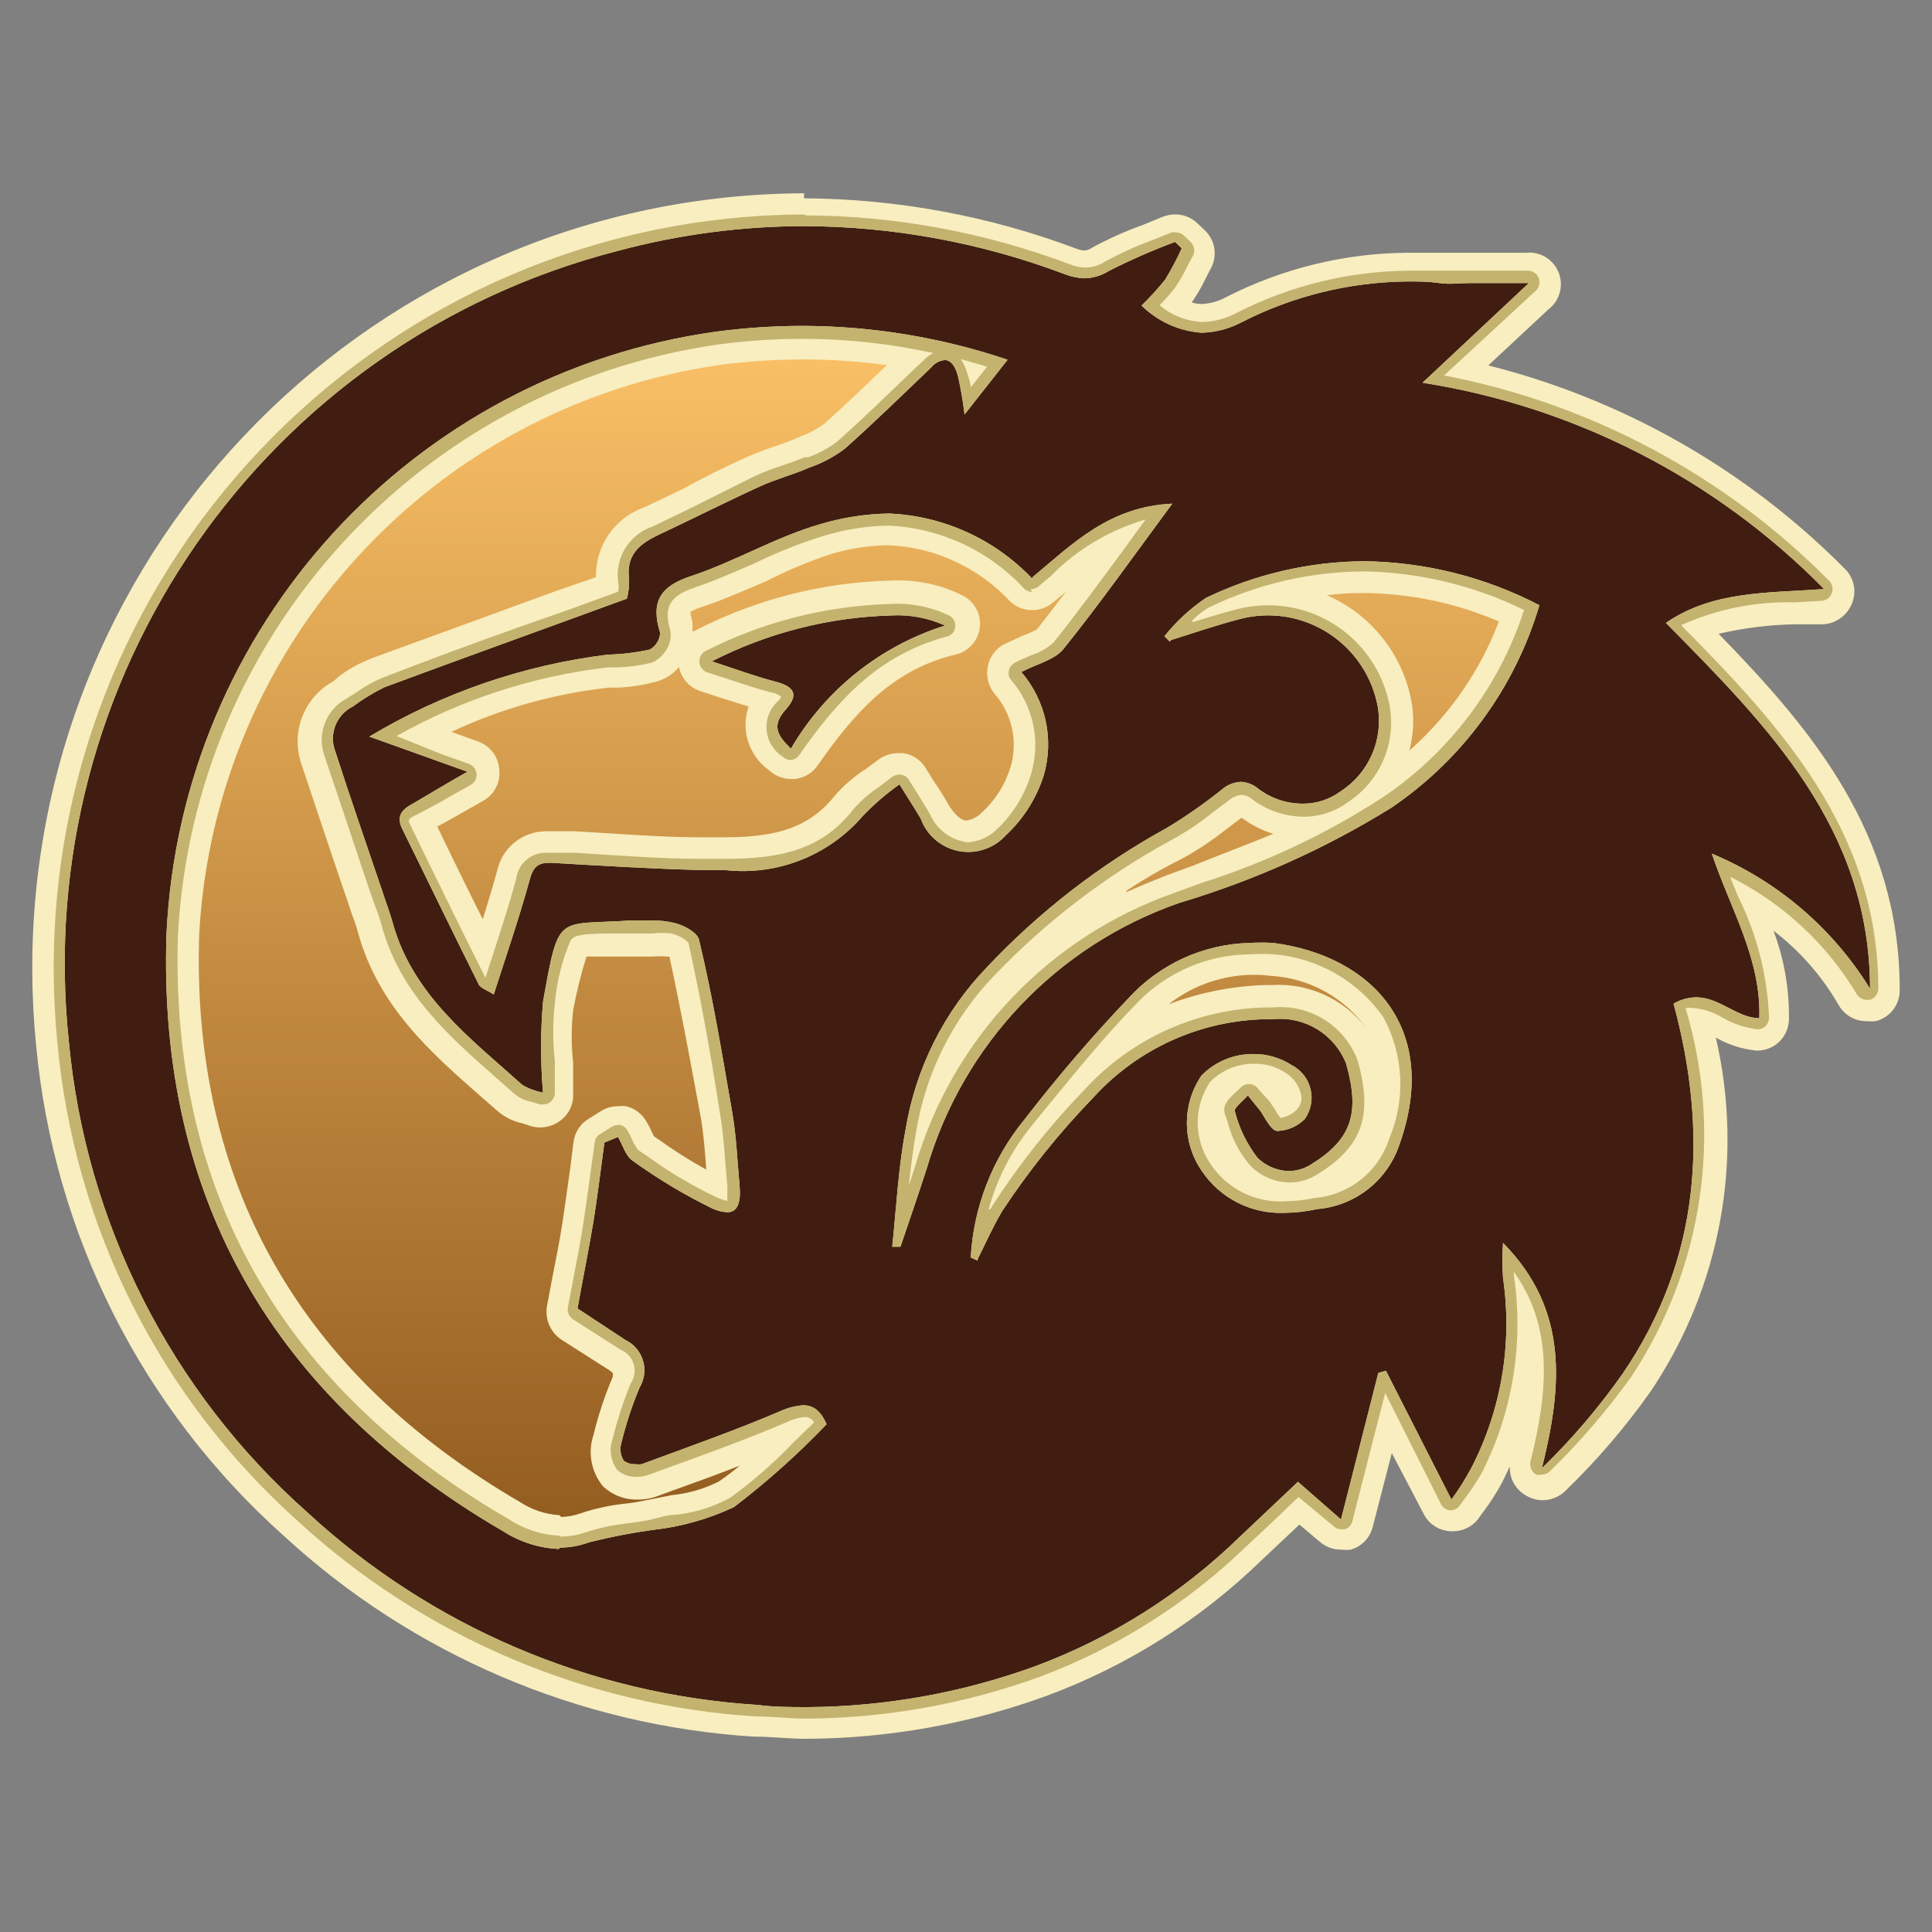
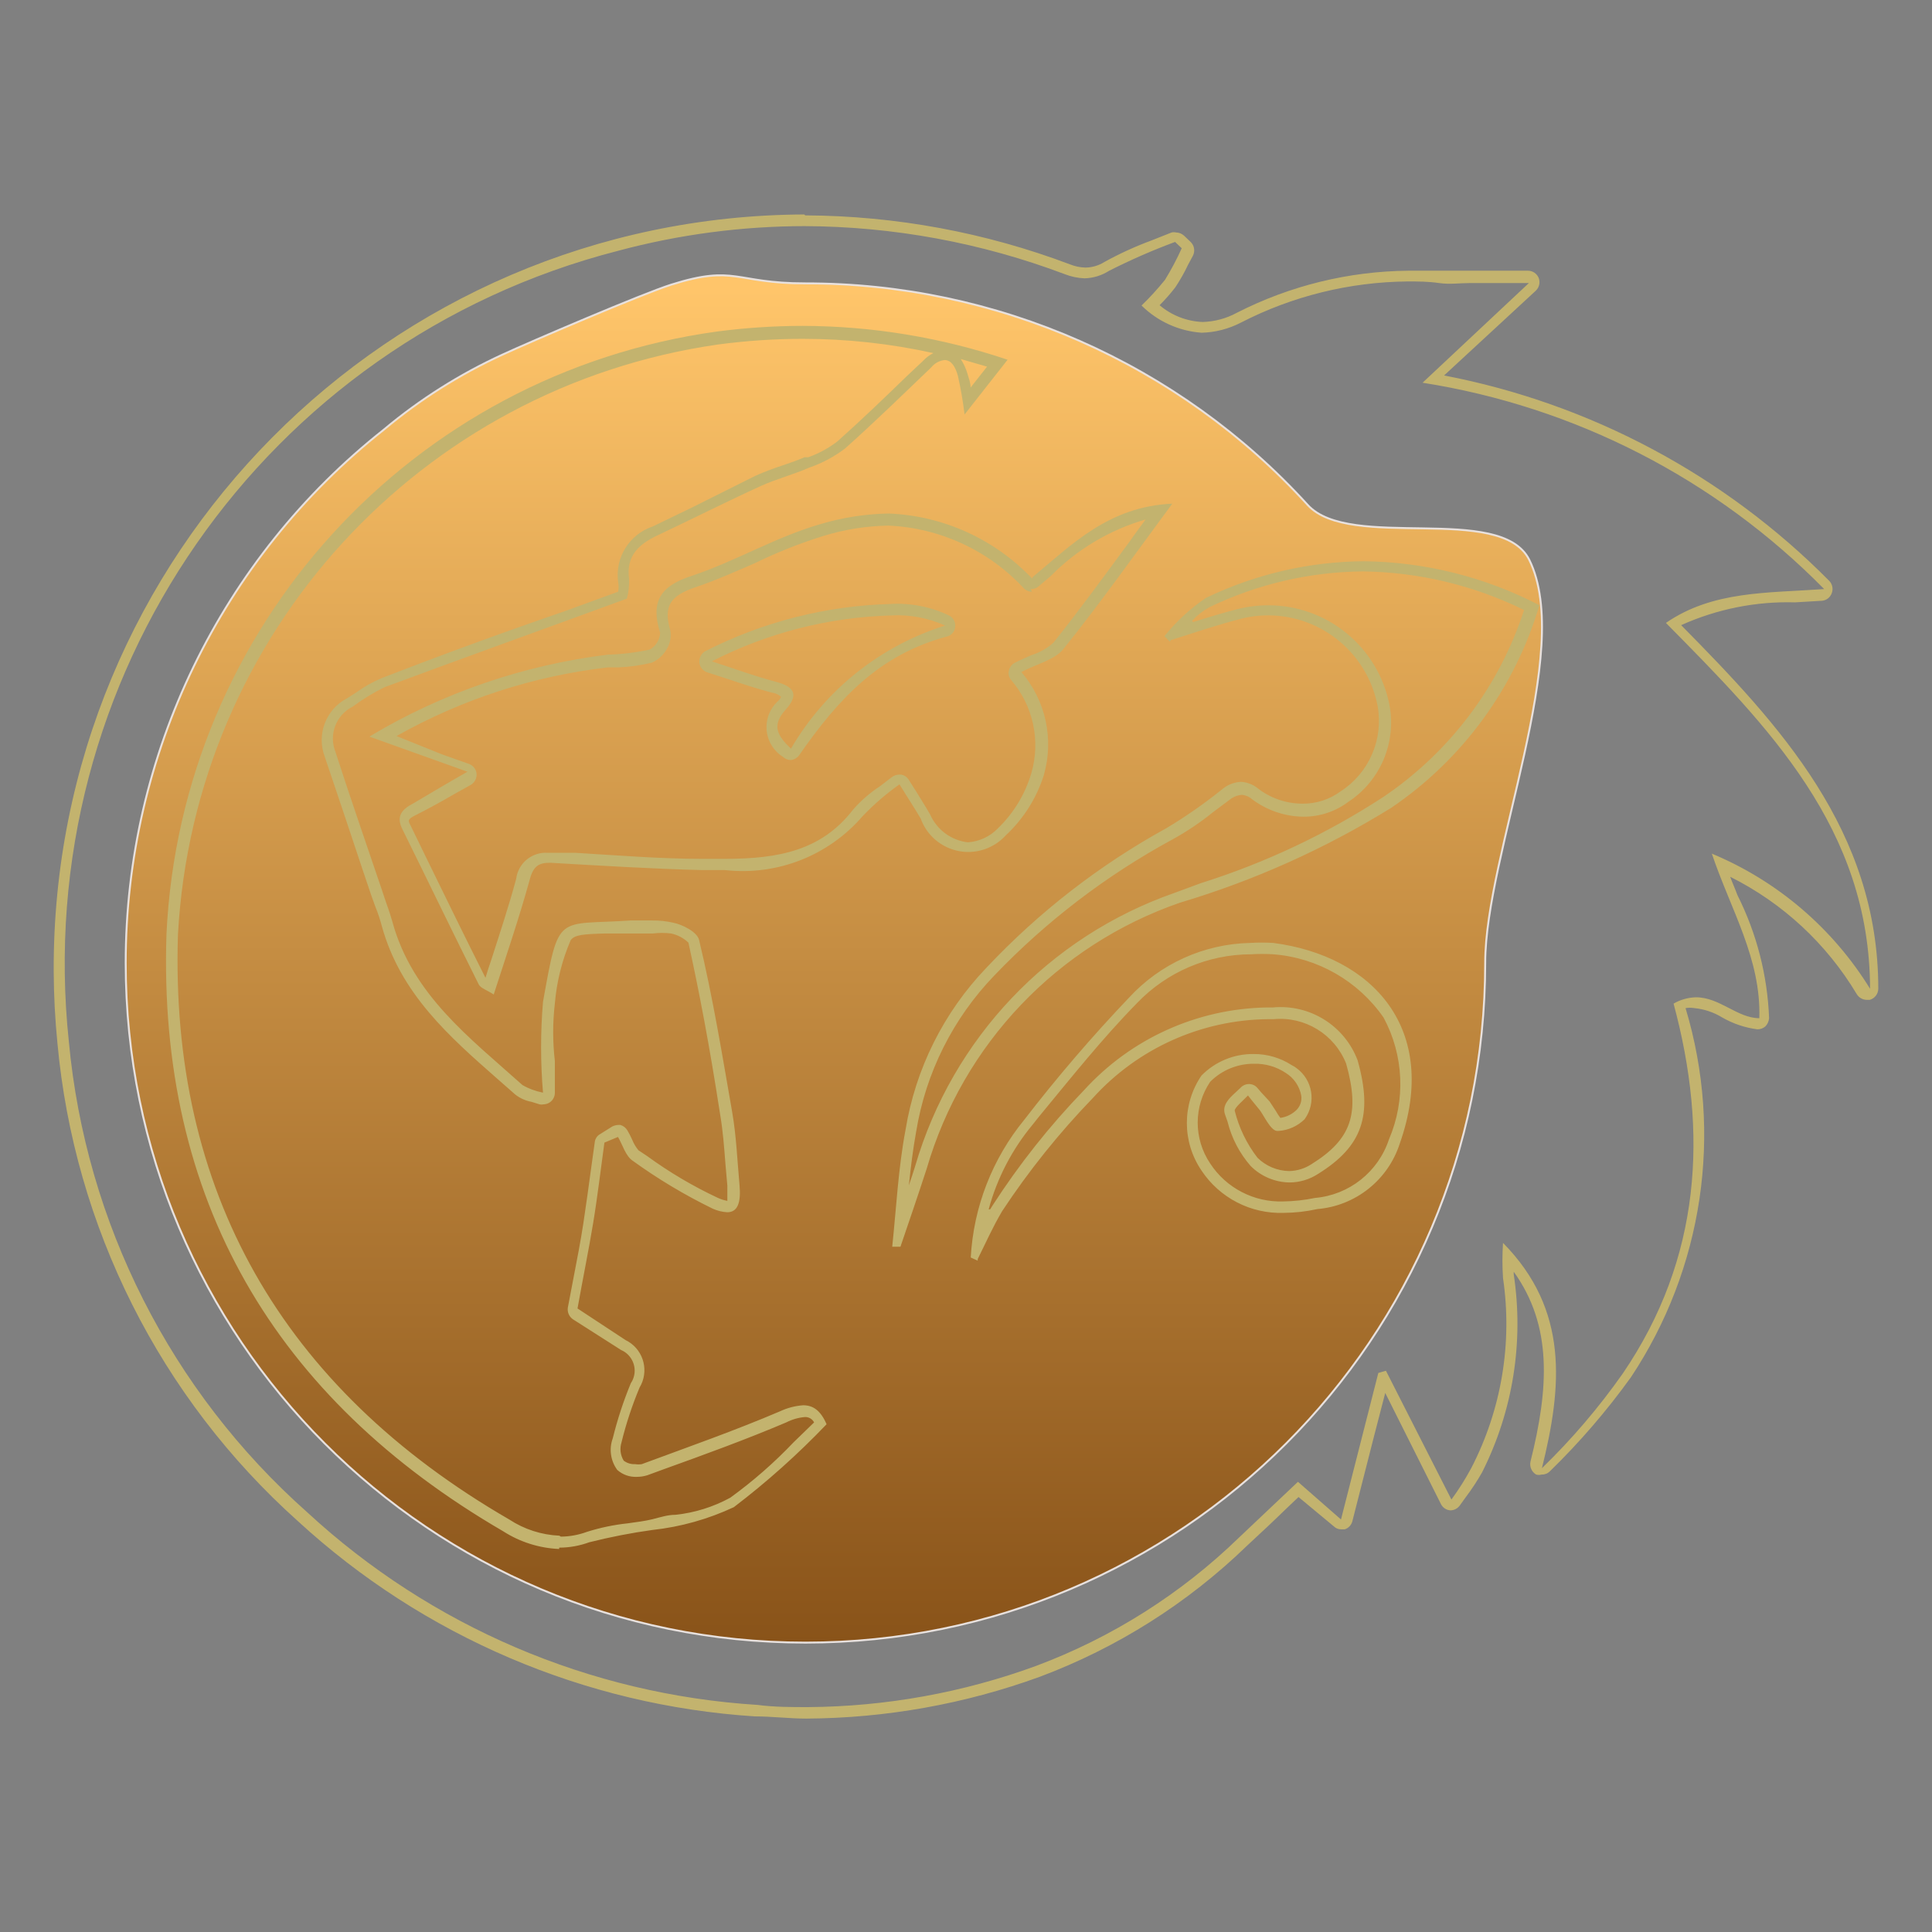
<svg xmlns="http://www.w3.org/2000/svg" id="uuid-bd0a5dcf-79e4-4f6a-8a89-3103f4685a9d" width="500" height="500" viewBox="0 0 500 500">
  <rect x="0" y="0" width="500" height="500" fill="#808080" stroke="none" />
  <defs>
    <linearGradient id="uuid-af46f4d2-268c-4d5e-b0a9-8cc15b9158da" x1="215.79" y1="864.28" x2="215.79" y2="510.42" gradientTransform="translate(0 -439.17)" gradientUnits="userSpaceOnUse">
      <stop offset="0" stop-color="#895319" />
      <stop offset=".99" stop-color="#ffc56a" />
    </linearGradient>
  </defs>
  <g id="uuid-67d2d5c9-595f-44f6-b155-1313e5a5969a">
    <path d="m208.36,73.34c49.5-.08,96.73,20.74,130.06,57.33,10.97,12.04,49.88-.57,57.33,14.17,11.71,23.59-11.38,76.25-11.38,104.34,0,97.16-78.75,175.93-175.91,175.93-97.16,0-175.93-78.75-175.93-175.91,0-53.81,24.62-104.66,66.83-138.02,9.32-7.81,19.65-14.34,30.71-19.41,6.88-3.19,36.36-15.81,43.65-18.1,16.63-5.24,16.38-.33,34.64-.33Z" style="fill:url(#uuid-af46f4d2-268c-4d5e-b0a9-8cc15b9158da); stroke:#e8e1de; stroke-miterlimit:10; stroke-width:.5px;" />
-     <path d="m208.6,445.99c-4.42,0-8.85,0-13.35-.49-44.33-2.87-86.33-20.85-119-50.94-35.88-32.09-58.29-76.56-62.74-124.49C2.88,162.03,81.85,65.83,189.88,55.2c6.06-.6,12.14-.91,18.23-.94,23.56.11,46.91,4.41,68.96,12.69,1.14.5,2.36.78,3.6.82,1.52-.06,3-.54,4.26-1.39,4.01-2.16,8.17-4.02,12.45-5.57l5.08-2.05c.54-.12,1.1-.12,1.64,0,1.09,0,2.14.41,2.95,1.15l1.72,1.64c1.35,1.34,1.65,3.41.74,5.08l-1.15,2.29c-1.02,2.06-2.17,4.06-3.44,5.98-.95,1.3-1.99,2.53-3.11,3.69,2.64,2.03,5.84,3.2,9.17,3.36,2.87-.11,5.68-.9,8.19-2.29,13.94-7.09,29.33-10.84,44.96-10.97h30.79c1.75,0,3.31,1.07,3.93,2.7.66,1.61.27,3.46-.98,4.67l-21.38,19.98c37.11,7.69,71.12,26.15,97.79,53.07,1.68,1.64,1.71,4.34.07,6.02-.72.73-1.67,1.18-2.69,1.27l-7.04.41c-9.36-.12-18.65,1.57-27.35,5,25.72,25.88,50.29,52.83,50.29,93.86.03,1.92-1.26,3.61-3.11,4.1h-1.06c-1.52,0-2.93-.81-3.69-2.13-7.1-11.91-17.28-21.67-29.48-28.26l.66,1.47c5.05,10.21,7.84,21.38,8.19,32.76-.04,1.16-.54,2.25-1.39,3.03-.81.67-1.82,1.05-2.87,1.06h0c-3.26-.41-6.41-1.47-9.25-3.11-1.99-1.24-4.22-2.03-6.55-2.29h-.57c9.37,32.39,4,67.26-14.66,95.33-6.4,8.97-13.58,17.36-21.46,25.06-.8.8-1.9,1.25-3.03,1.23-.72,0-1.43-.19-2.05-.57-1.64-.93-2.47-2.83-2.05-4.67,4.26-17.44,5.49-31.53-1.23-44.06,1.61,16.29-1.51,32.7-9.01,47.26-1.18,2.16-2.49,4.24-3.93,6.22-.54.64-1.04,1.33-1.47,2.05-.79,1.17-2.11,1.88-3.52,1.88h0c-1.51-.06-2.86-.94-3.52-2.29l-13.02-25.63-7.7,29.89c-.36,1.41-1.41,2.55-2.78,3.03h-1.31c-.99,0-1.95-.34-2.7-.98l-8.19-6.88-13.02,11.88c-15.51,14.94-33.9,26.56-54.05,34.15-19.59,7.11-40.26,10.77-61.1,10.81Zm-.9-357c-7.29,0-14.56.5-21.79,1.47-76.39,10.91-134.42,74.29-138.57,151.35-2.05,65.52,26.45,116.46,85.01,150.45,3.69,2.42,7.96,3.81,12.37,4.01,2.15.01,4.29-.38,6.31-1.15,3.51-1.15,7.14-1.91,10.81-2.29,2.13,0,4.26-.57,6.31-.98s4.01-.82,6.06-1.23c4.75-.49,9.37-1.88,13.6-4.1,5.9-4.22,11.38-9,16.38-14.25l4.42-4.26h-.57c-1.5.17-2.97.58-4.34,1.23-10.48,4.42-21.38,8.19-31.86,12.2l-4.1,1.47c-1.03.35-2.11.55-3.19.57-2.2.06-4.34-.74-5.98-2.21-1.89-2.5-2.5-5.75-1.64-8.76,1.23-5.07,2.87-10.03,4.91-14.82,1.5-2.1,1.02-5.01-1.08-6.51-.3-.21-.62-.39-.97-.53l-10.16-6.47-2.29-1.47c-1.47-.92-2.21-2.64-1.88-4.34l1.39-7.21c.98-5.16,1.8-9.83,2.62-14.5.82-4.67,1.47-9.34,2.29-14.5l.82-6.55c.17-1.25.89-2.36,1.97-3.03l3.19-1.97c.67-.39,1.44-.59,2.21-.57h1.06c1.09.3,2.02,1,2.62,1.97l1.23,2.46c.3.82.72,1.59,1.23,2.29l2.29,1.47c5.61,4.11,11.62,7.65,17.94,10.57l1.06.41v-2.21c0-.98,0-3.69-.41-5.57-.25-4.31-.71-8.6-1.39-12.86-3.11-17.85-5.73-31.61-8.6-44.55h0s-2.05-.98-3.44-1.31c-1.43-.28-2.88-.42-4.34-.41-1.64-.08-3.28-.08-4.91,0h-7.37q-8.93,0-11.88,16.87c-.81,5.09-1.06,10.25-.74,15.4v8.19c.05,2.31-1.79,4.21-4.09,4.26-.06,0-.11,0-.17,0-.46.08-.93.08-1.39,0l-2.05-.66c-1.75-.32-3.38-1.08-4.75-2.21l-4.67-4.01c-12.45-10.97-25.39-22.19-30.3-40.21-.43-1.61-.95-3.2-1.56-4.75-.41-1.06-.74-2.05-1.06-3.03s-8.93-26.45-12.04-35.87c-2.34-6.25.33-13.26,6.22-16.38l2.13-1.39c2.19-1.58,4.55-2.9,7.04-3.93l47.09-17.28,13.43-4.83c.08-.43.08-.88,0-1.31-.9-6.98,3.3-13.62,9.99-15.81l10.16-4.91,16.38-7.78c2.36-1.02,4.76-1.92,7.21-2.7,1.88-.66,3.77-1.31,5.65-2.13h.98c2.59-.94,5.02-2.27,7.21-3.93,6.14-5.41,12.12-11.22,17.94-16.87l4.59-4.34c-10.03-2.24-20.27-3.48-30.55-3.69Zm116.95,188.37c-3.93-.06-7.71,1.48-10.48,4.26-3.76,6-3.6,13.66.41,19.49,3.89,6.03,10.68,9.56,17.85,9.25,2.75,0,5.5-.27,8.19-.82,8.42-.61,15.62-6.29,18.18-14.33,4.31-9.81,3.83-21.06-1.31-30.47-6.33-9.18-16.48-14.99-27.6-15.81-1.85-.12-3.71-.12-5.57,0-10.92,0-21.35,4.5-28.83,12.45-9.01,9.09-17.28,19.41-25.31,29.32l-1.56,1.97c-2.81,3.46-5.22,7.23-7.21,11.22,5.66-7.69,11.79-15.02,18.35-21.95,12.39-13.65,29.89-21.54,48.32-21.79h1.56c10.13-.91,19.61,5.1,23.1,14.66,4.18,14.74,1.23,23.34-10.65,30.79-2.44,1.59-5.28,2.45-8.19,2.46-4.09-.05-8-1.7-10.89-4.59-3.23-3.56-5.51-7.86-6.63-12.53l-.82-2.13c-1.06-3.19,1.39-5.49,3.19-7.13l1.15-1.06c.79-.89,1.92-1.4,3.11-1.39h0c1.23.06,2.37.66,3.11,1.64,0,0,2.46,2.95,3.11,3.85.61.77,1.16,1.6,1.64,2.46l.74,1.15c1.03-.3,1.98-.84,2.78-1.56.64-.71.94-1.67.82-2.62-.46-2.04-1.7-3.83-3.44-5-2.13-1.37-4.6-2.1-7.13-2.13v.33Zm-3.28-70.43c-.91.16-1.75.55-2.46,1.15l-4.26,3.19c-3.31,2.72-6.87,5.1-10.65,7.13-16.98,9.22-32.42,21.02-45.78,34.97-10.52,10.93-17.44,24.82-19.82,39.8-.03.27-.03.55,0,.82,11.1-30.13,35.16-53.68,65.52-64.13l6.88-2.54c16.59-5.17,32.38-12.61,46.93-22.11,16.64-11.23,29.16-27.6,35.63-46.6-12.56-6.03-26.28-9.24-40.21-9.42-12.35.09-24.55,2.68-35.87,7.62l2.62-.66c2.67-.7,5.43-1.06,8.19-1.06,15.94-.03,29.67,11.23,32.76,26.86,1.86,10.2-2.55,20.52-11.22,26.21-3.56,2.69-7.91,4.13-12.37,4.1-4.88-.12-9.6-1.75-13.51-4.67-.65-.6-1.49-.95-2.38-.98v.33Zm-199.26-10.81c2.18.75,3.35,3.12,2.6,5.3-.34.99-1.03,1.81-1.95,2.31l-4.83,2.78c-3.36,1.88-6.31,3.6-9.34,5.08-.49.22-.93.52-1.31.9l4.5,8.19c4.67,9.42,9.25,18.84,13.92,28.17l.57-1.8c2.29-7.13,4.5-13.84,6.39-20.8.66-4.49,4.55-7.79,9.09-7.7l7.37.41c10.81.57,21.62,1.23,32.76,1.56h5.73c13.51,0,24.16-2.13,32.27-12.37,2.09-2.38,4.49-4.47,7.13-6.22l3.11-2.29c.72-.64,1.65-1,2.62-.98h.9c1.18.24,2.22.95,2.87,1.97l1.97,3.11,3.6,5.81c1.39,2.46,4.42,6.55,8.6,6.55,2.61-.16,5.07-1.3,6.88-3.19,3.99-3.75,6.95-8.46,8.6-13.68,2.28-7.99.37-16.58-5.08-22.85-.75-1.01-1.05-2.28-.82-3.52.28-1.23,1.09-2.28,2.21-2.87,1.39-.74,2.87-1.31,4.34-1.97,1.97-.57,3.79-1.58,5.32-2.95,6.72-8.19,13.1-17.2,19.9-26.45l1.72-2.38c-7.56,3.11-14.46,7.64-20.31,13.35l-3.19,2.78c-.79.64-1.77.98-2.78.98-1.03,0-2.02-.37-2.78-1.06-8.92-9.56-21.25-15.21-34.32-15.72-5.56.09-11.07.98-16.38,2.62-5.95,1.87-11.75,4.16-17.36,6.88-5.08,2.21-10.24,4.59-15.64,6.39-5.41,1.8-7.13,4.26-5.65,9.58.36,1.98-.02,4.02-1.06,5.73-.92,1.94-2.57,3.44-4.59,4.18-2.9.72-5.86,1.14-8.85,1.23h-2.78c-18.09,2.08-35.61,7.65-51.6,16.38l15.64,6.55Zm129.81-99.67v1.06l1.39-1.8-2.13-.57.74,1.31Zm-47.26,101.56c-1.07,0-2.1-.41-2.87-1.15-4.87-2.97-6.4-9.32-3.43-14.18.49-.81,1.1-1.55,1.8-2.2h-.82c-3.77-.98-7.45-2.21-11.38-3.52l-5.41-1.72c-2.25-.82-3.41-3.32-2.59-5.57.32-.87.91-1.62,1.68-2.13,15.22-7.85,32.02-12.13,49.14-12.53,5.64-.31,11.27.79,16.38,3.19,1.48.88,2.29,2.56,2.05,4.26-.17,1.72-1.42,3.14-3.11,3.52-16.79,4.59-27.11,15.4-37.43,30.22-.72.99-1.82,1.64-3.03,1.8h-.98Z" style="fill:#411d11;" />
-     <path d="m208.11,58.52c23.06.08,45.92,4.3,67.49,12.45,1.62.64,3.34.99,5.08,1.06,2.27-.06,4.48-.74,6.39-1.97,5.54-2.8,11.22-5.29,17.04-7.45l1.72,1.64c-1.27,2.82-2.72,5.55-4.34,8.19-1.89,2.33-3.91,4.55-6.06,6.63,4.18,4.13,9.7,6.63,15.56,7.04,3.54-.09,7.01-.99,10.16-2.62,13.33-6.86,28.09-10.5,43.08-10.65,2.7,0,5.32,0,8.19.41s5.32,0,8.19,0h15.07l-27.52,25.8c39.47,6.2,75.91,24.92,103.93,53.4-14.74,1.06-28.83.41-40.95,8.76,26.45,26.78,52.74,53.15,52.83,94.68-9.65-15.66-23.97-27.9-40.95-34.97,4.91,14.58,12.78,27.19,12.29,42.59-5.65,0-10.24-5.41-16.38-5.41-2.05.05-4.05.61-5.81,1.64,9.01,33.33,7.13,65.93-13.1,95.66-6.2,8.83-13.22,17.06-20.97,24.57,5.24-21.13,7.04-40.95-10.07-58.31-.2,3.03-.2,6.06,0,9.09,2.48,16.83-.39,34.02-8.19,49.14-1.53,2.85-3.25,5.58-5.16,8.19l-16.95-33.33-1.97.57-9.66,37.92-11.14-9.75-15.23,14.41c-15.04,14.6-32.95,25.92-52.58,33.25-18.9,6.91-38.85,10.51-58.97,10.65-4.34,0-8.76,0-13.1-.57-43.39-2.72-84.52-20.3-116.46-49.8-35.31-31.31-57.38-74.88-61.75-121.87C7.86,175.53,68.36,88.43,159.95,64.91c15.81-4.24,32.11-6.39,48.48-6.39m-63.72,342.01c2.65,0,5.29-.48,7.78-1.39,5.4-1.36,10.87-2.43,16.38-3.19,7.29-.79,14.4-2.79,21.05-5.9,8.55-6.51,16.57-13.69,24-21.46-1.56-3.6-3.52-4.91-6.06-4.91-2.07.15-4.1.68-5.98,1.56-11.71,5-23.83,9.25-35.79,13.68-.57.09-1.15.09-1.72,0-1.06.06-2.1-.26-2.95-.9-.87-1.42-1.08-3.16-.57-4.75,1.18-4.84,2.75-9.57,4.67-14.17,2.48-4.1,1.17-9.44-2.94-11.92-.22-.13-.44-.25-.67-.36l-12.45-8.19c1.47-8.19,2.87-14.99,4.01-21.87,1.15-6.88,1.97-14,2.95-21.05l3.52-1.47c1.23,2.13,1.97,4.91,3.77,6.14,6.56,4.74,13.52,8.91,20.8,12.45,1.17.52,2.41.82,3.69.9,2.7,0,3.6-2.46,3.19-7.04-.57-6.22-.82-12.61-1.88-18.76-2.62-14.99-5-29.73-8.6-44.72-.49-1.97-4.18-3.93-6.72-4.42-1.75-.4-3.53-.59-5.32-.57h-5.65c-19.25,1.31-18.51-2.29-22.69,21.05-.66,7.82-.66,15.68,0,23.51-1.87-.36-3.67-1.02-5.32-1.97-13.6-12.2-28.5-23.34-33.66-42.26-.74-2.7-1.8-5.32-2.7-8.19-4.01-11.88-8.19-23.83-12.04-35.79-1.78-4.48.18-9.58,4.5-11.71,2.57-1.92,5.31-3.59,8.19-5,20.72-7.7,41.52-15.15,62.74-22.93.44-1.66.63-3.37.57-5.08-.82-6.06,2.54-9.01,7.37-11.3,8.85-4.18,17.61-8.6,26.54-12.69,4.1-1.88,8.6-3.03,12.69-4.83,3.36-1.15,6.52-2.84,9.34-5,7.62-6.8,14.91-13.92,22.28-20.97.85-1.06,2.09-1.73,3.44-1.88,1.72,0,2.78,1.72,3.44,4.1.74,3.3,1.32,6.63,1.72,9.99l11.14-14.17c-17.08-5.75-34.97-8.71-52.99-8.76-7.45,0-14.89.5-22.28,1.47-78.85,10.92-138.72,76.5-142.42,156.02-2.21,68.47,27.85,119.98,87.14,154.46,4.34,2.79,9.34,4.37,14.5,4.59m122.36-251.19c-9.72-10.2-23.02-16.23-37.1-16.79-6.02.11-12,1.04-17.77,2.78-11.38,3.28-21.87,9.58-33.17,13.35-8.19,2.62-10.73,6.72-8.19,14.74-.09,1.82-1.11,3.46-2.7,4.34-3.56.77-7.17,1.21-10.81,1.31-21.84,2.68-42.88,9.9-61.75,21.21l25.39,9.09c-5.49,3.11-9.66,5.65-14,8.19-3.03,1.56-4.5,3.36-2.87,6.63,6.63,13.43,13.1,26.86,19.82,40.29.49.9,2.05,1.39,3.85,2.54,3.28-10.16,6.55-19.74,9.25-29.48.82-3.28,2.05-4.59,5-4.59h.66c13.02.74,26.04,1.56,39.07,1.88h5.9c13.46,1.51,26.8-3.73,35.63-14,2.9-3.03,6.08-5.77,9.5-8.19,2.05,3.36,3.85,6.06,5.49,8.85,2.46,6.81,9.98,10.33,16.78,7.86,2.01-.73,3.81-1.94,5.25-3.52,4.56-4.25,7.95-9.61,9.83-15.56,2.69-9.31.5-19.35-5.81-26.7,4.01-2.13,8.68-3.11,10.97-6.06,9.42-11.71,18.1-24,28.09-37.51-16.38.74-25.88,10.48-36.04,18.92m35.71,16.38c5.98-1.88,11.96-3.93,18.02-5.49,2.41-.62,4.89-.92,7.37-.9,13.77.15,25.52,9.98,28.09,23.51,1.53,8.6-2.24,17.29-9.58,22.03-2.85,2.1-6.29,3.22-9.83,3.19-4.14,0-8.17-1.35-11.47-3.85-1.26-1.08-2.85-1.71-4.5-1.8-1.81.09-3.54.78-4.91,1.97-4.55,3.65-9.33,6.99-14.33,9.99-17.33,9.53-33.05,21.72-46.6,36.12-11.09,11.55-18.4,26.21-20.97,42.01-1.88,9.91-2.38,20.15-3.44,30.22h2.13c2.29-6.72,4.59-13.43,6.8-20.23,9.39-32.2,33.82-57.84,65.52-68.8,19.24-5.74,37.64-14,54.71-24.57,18.45-12.52,31.99-31.04,38.33-52.42-14.03-7.29-29.57-11.19-45.37-11.38-14.19.09-28.17,3.34-40.95,9.5-4.05,2.75-7.67,6.09-10.73,9.91l1.39,1.39m-49.71,159.79c2.05-4.1,3.85-8.19,6.31-12.37,6.91-10.48,14.78-20.29,23.51-29.32,11.61-12.83,28.06-20.23,45.37-20.39h1.39c8.1-.76,15.74,3.91,18.76,11.47,3.69,13.02,1.31,19.66-8.93,26.04-1.73,1.14-3.75,1.76-5.81,1.8-3.07-.05-6-1.28-8.19-3.44-2.79-3.61-4.8-7.77-5.9-12.2,0-.82,2.21-2.62,3.44-3.93.98,1.31,2.05,2.54,3.03,3.77s2.78,5.24,4.42,5.41h.49c2.53-.17,4.91-1.25,6.72-3.03,3.07-4.26,2.11-10.19-2.15-13.26-.38-.28-.79-.53-1.21-.74-2.93-1.89-6.34-2.89-9.83-2.87-5.07-.06-9.95,1.95-13.51,5.57-5.04,7.42-5.04,17.15,0,24.57,4.71,7.11,12.77,11.26,21.29,10.97,2.92-.02,5.83-.35,8.68-.98,9.92-.83,18.36-7.55,21.38-17.04,10.4-29.57-7.04-48.48-32.76-51.84-2.02-.12-4.04-.12-6.06,0-11.92.28-23.21,5.39-31.29,14.17-9.58,10.06-18.63,20.61-27.11,31.61-8.27,10.11-13.12,22.58-13.84,35.63l1.8.82m-22.36-166.99c4.78-.25,9.56.65,13.92,2.62-16.8,5.29-31.02,16.65-39.89,31.86-3.52-3.36-5.08-5.98-1.39-10.07s2.05-6.06-2.7-7.29-10.65-3.36-16.38-5.24c14.47-7.41,30.43-11.47,46.68-11.88m-22.77-109.25C97.34,50.45,7.9,140.61,8.35,251.38c.03,6.38.36,12.75.99,19.09,4.55,48.89,27.43,94.24,64.05,126.95,33.35,30.76,76.26,49.12,121.54,52.01,4.5,0,9.17.57,13.76.57,21.23-.1,42.29-3.87,62.24-11.14,20.75-7.7,39.66-19.64,55.53-35.05l9.83-9.25,5.32,4.5c1.53,1.31,3.48,2.01,5.49,1.97.84.12,1.7.12,2.54,0,2.82-.83,4.98-3.12,5.65-5.98l4.91-19,8.19,15.64c1.32,2.71,4.03,4.47,7.04,4.59h.49c2.84.05,5.51-1.37,7.04-3.77l1.39-1.88c1.57-2.14,2.99-4.39,4.26-6.72.74-1.47,1.47-2.95,2.13-4.42-.15,3.16,1.54,6.13,4.34,7.62,1.24.74,2.65,1.13,4.1,1.15,2.28-.01,4.46-.92,6.06-2.54,8.1-7.84,15.45-16.42,21.95-25.63,18.08-26.86,24.19-60.02,16.87-91.56,3.22,1.84,6.79,2.99,10.48,3.36h.25c4.52,0,8.19-3.67,8.19-8.19.1-7.8-1.26-15.55-4.01-22.85,6.83,5.24,12.57,11.78,16.87,19.25,1.49,2.65,4.33,4.26,7.37,4.18.73.08,1.48.08,2.21,0,3.74-.92,6.34-4.34,6.22-8.19,0-40.38-22.69-67.24-46.85-92.06,6.58-1.54,13.31-2.37,20.07-2.46h7.13c3.33-.27,6.2-2.44,7.37-5.57,1.22-3.15.37-6.73-2.13-9.01-25.35-25.51-57.18-43.64-92.06-52.42l15.56-14.5c3.6-2.74,4.29-7.88,1.55-11.48-1.73-2.27-4.52-3.48-7.37-3.18h-30.71c-16.29.13-32.33,4.06-46.85,11.47-1.96,1.08-4.15,1.7-6.39,1.8-.86-.02-1.71-.16-2.54-.41,1.41-2.02,2.64-4.16,3.69-6.39l1.15-2.21c1.93-3.33,1.29-7.56-1.56-10.16l-1.72-1.64c-1.57-1.55-3.69-2.41-5.9-2.38-1.12.01-2.23.23-3.28.66l-5,2.05c-4.48,1.61-8.83,3.55-13.02,5.81-.62.47-1.36.76-2.13.82-.73-.05-1.45-.22-2.13-.49-22.52-8.47-46.37-12.88-70.43-13.02v-1.31Zm-63.39,342.1c-3.66-.23-7.19-1.42-10.24-3.44-57.08-33.25-85.01-82.64-82.96-146.85,4.08-75.04,60.58-136.75,134.97-147.42,7.03-.91,14.12-1.37,21.21-1.39,7.29,0,14.57.49,21.79,1.47-5.41,5.16-10.89,10.48-16.38,15.32-1.87,1.33-3.91,2.4-6.06,3.19l-.98.41c-1.8.82-3.6,1.39-5.41,2.05-2.56.83-5.07,1.78-7.53,2.87-5.57,2.54-10.97,5.16-16.38,8.19l-10.16,4.83c-7.59,2.69-12.58,9.97-12.37,18.02l-10.65,3.69-47.34,17.28c-2.91,1.12-5.66,2.61-8.19,4.42l-1.8,1.56c-7.69,4.2-11.16,13.38-8.19,21.62,3.28,9.91,6.63,19.82,9.99,29.81l2.05,5.98,1.06,3.19c.59,1.44,1.08,2.92,1.47,4.42,5.32,19.16,18.67,30.88,31.61,42.26l4.59,4.01c1.83,1.56,4.03,2.63,6.39,3.11l1.72.57c.92.32,1.89.48,2.87.49,1.76-.02,3.46-.57,4.91-1.56,2.31-1.56,3.66-4.18,3.6-6.96v-8.19c-.51-4.55-.51-9.13,0-13.68.87-4.68,2.02-9.3,3.44-13.84h17.2c1.17-.1,2.35-.1,3.52,0h.74c2.62,12.04,5.08,25.14,8.19,42.01.66,4.01.98,8.19,1.31,12.45v.66c-4.01-2.21-8.19-4.83-12.04-7.62l-1.47-.98-.49-.98c-.41-1-.9-1.95-1.47-2.87-1.12-1.98-3.02-3.41-5.24-3.93-.68-.09-1.37-.09-2.05,0-1.56-.02-3.1.41-4.42,1.23l-1.56.98-1.56.98c-2.21,1.28-3.69,3.52-4.01,6.06l-.82,6.47c-.66,4.83-1.31,9.58-2.05,14.41-.74,4.83-1.64,9.25-2.62,14.25l-1.39,7.37c-.57,3.38.91,6.79,3.77,8.68l2.95,1.88,9.5,6.06.82.66c.05.33.05.66,0,.98-2.08,4.88-3.75,9.92-5,15.07-1.52,4.55-.59,9.56,2.46,13.27,2.45,2.32,5.72,3.55,9.09,3.44,1.56.01,3.11-.23,4.59-.74l4.26-1.56c5.73-2.05,11.63-4.18,17.44-6.47-1.73,1.46-3.53,2.83-5.41,4.1-3.79,1.91-7.9,3.11-12.12,3.52l-6.22,1.23c-1.95.43-3.91.76-5.9.98-3.96.41-7.86,1.26-11.63,2.54-1.58.56-3.24.87-4.91.9l-.49-.49Zm33.58-233.58c1.06-.62,2.19-1.11,3.36-1.47,5.65-1.88,10.89-4.26,16.38-6.55,5.31-2.72,10.81-5.05,16.46-6.96,5.01-1.57,10.23-2.4,15.48-2.46,11.99.55,23.28,5.78,31.45,14.58,1.53,1.43,3.55,2.23,5.65,2.21,2.02.02,3.97-.71,5.49-2.05l3.28-2.7h0c-2.54,3.28-5,6.55-7.53,9.75-1.18.65-2.41,1.19-3.69,1.64l-4.67,2.13c-2.25,1.14-3.85,3.26-4.34,5.73-.5,2.47.09,5.05,1.64,7.04,4.6,5.17,6.21,12.36,4.26,19-1.35,4.48-3.86,8.52-7.29,11.71-1.09,1.16-2.53,1.94-4.1,2.21-1.47,0-3.36-1.72-4.91-4.5s-2.38-3.85-3.77-5.98l-1.88-3.03c-1.25-2.12-3.38-3.56-5.81-3.93h-1.39c-1.94.01-3.81.67-5.32,1.88l-2.87,2.13c-3.06,1.93-5.82,4.31-8.19,7.04-7.13,8.93-16.38,10.73-28.99,10.73h-5.65c-10.81,0-21.79-.98-32.76-1.56h-7.53c-6.05.1-11.22,4.39-12.45,10.32-1.15,4.18-2.38,8.19-3.69,12.45-3.11-6.14-6.14-12.37-9.17-18.59l-2.62-5.41c2.29-1.15,4.5-2.46,6.96-3.85l4.75-2.7c3-1.57,4.73-4.83,4.34-8.19-.19-3.34-2.4-6.22-5.57-7.29l-6.8-2.46c12.92-6.08,26.76-9.95,40.95-11.47h2.7c3.3-.21,6.56-.76,9.75-1.64,2.15-.67,4.05-1.95,5.49-3.69.58,3.01,2.79,5.44,5.73,6.31l5.24,1.72,7.04,2.21c-2.08,6,.02,12.65,5.16,16.38,1.57,1.5,3.65,2.34,5.81,2.38h.9c2.46-.23,4.69-1.55,6.06-3.6,9.83-14.09,19.49-24.57,35.14-28.5,4.46-.75,7.47-4.98,6.72-9.44-.46-2.71-2.24-5.01-4.75-6.13-5.63-2.73-11.85-4-18.1-3.69-17.81.41-35.29,4.9-51.11,13.1h-.41c.12-.9.12-1.81,0-2.7-.33-.95-.5-1.94-.49-2.95l-.33.82Zm165.03-4.5c3.21-.39,6.43-.58,9.66-.57,12,.11,23.87,2.61,34.89,7.37-4.9,12.86-12.85,24.32-23.18,33.42,1.15-4.27,1.32-8.75.49-13.1-2.37-12.07-10.51-22.2-21.79-27.11h-.08Zm-51.6,76.33c4.58-3.01,9.34-5.75,14.25-8.19,3.97-2.19,7.75-4.71,11.3-7.53l4.01-3.03c2.48,1.84,5.25,3.25,8.19,4.18-6.72,2.78-13.6,5.32-20.64,8.19l-6.96,2.54c-3.6,1.42-7.13,2.89-10.57,4.42l.41-.57Zm9.66,30.38c7.64-6.48,17.66-9.45,27.6-8.19,9.8.59,18.82,5.55,24.57,13.51-5.81-7.59-15.03-11.77-24.57-11.14h-1.8c-8.96.31-17.8,2.16-26.13,5.49l.33.33Z" style="fill:#f8eebf;" />
    <path d="m208.11,58.52c23.06.08,45.92,4.3,67.49,12.45,1.62.64,3.34.99,5.08,1.06,2.27-.06,4.48-.74,6.39-1.97,5.54-2.8,11.22-5.29,17.04-7.45l1.72,1.64c-1.27,2.82-2.72,5.55-4.34,8.19-1.89,2.33-3.91,4.55-6.06,6.63,4.18,4.13,9.7,6.63,15.56,7.04,3.54-.09,7.01-.99,10.16-2.62,13.33-6.86,28.09-10.5,43.08-10.65,2.7,0,5.32,0,8.19.41s5.32,0,8.19,0h15.07l-27.52,25.8c39.47,6.2,75.91,24.92,103.93,53.4-14.74,1.06-28.83.41-40.95,8.76,26.45,26.78,52.74,53.15,52.83,94.68-9.65-15.66-23.97-27.9-40.95-34.97,4.91,14.58,12.78,27.19,12.29,42.59-5.65,0-10.24-5.41-16.38-5.41-2.05.05-4.05.61-5.81,1.64,9.01,33.33,7.13,65.93-13.1,95.66-6.2,8.83-13.22,17.06-20.97,24.57,5.24-21.13,7.04-40.95-10.07-58.31-.2,3.03-.2,6.06,0,9.09,2.48,16.83-.39,34.02-8.19,49.14-1.53,2.85-3.25,5.58-5.16,8.19l-16.95-33.33-1.97.57-9.66,37.92-11.14-9.75-15.23,14.41c-15.04,14.6-32.95,25.92-52.58,33.25-18.9,6.91-38.85,10.51-58.97,10.65-4.34,0-8.76,0-13.1-.57-43.39-2.72-84.52-20.3-116.46-49.8-35.31-31.31-57.38-74.88-61.75-121.87C7.86,175.53,68.36,88.43,159.95,64.91c15.81-4.24,32.11-6.39,48.48-6.39m-63.72,342.01c2.65,0,5.29-.48,7.78-1.39,5.4-1.36,10.87-2.43,16.38-3.19,7.29-.79,14.4-2.79,21.05-5.9,8.55-6.51,16.57-13.69,24-21.46-1.56-3.6-3.52-4.91-6.06-4.91-2.07.15-4.1.68-5.98,1.56-11.71,5-23.83,9.25-35.79,13.68-.57.09-1.15.09-1.72,0-1.06.06-2.1-.26-2.95-.9-.87-1.42-1.08-3.16-.57-4.75,1.18-4.84,2.75-9.57,4.67-14.17,2.48-4.1,1.17-9.44-2.94-11.92-.22-.13-.44-.25-.67-.36l-12.45-8.19c1.47-8.19,2.87-14.99,4.01-21.87,1.15-6.88,1.97-14,2.95-21.05l3.52-1.47c1.23,2.13,1.97,4.91,3.77,6.14,6.56,4.74,13.52,8.91,20.8,12.45,1.17.52,2.41.82,3.69.9,2.7,0,3.6-2.46,3.19-7.04-.57-6.22-.82-12.61-1.88-18.76-2.62-14.99-5-29.73-8.6-44.72-.49-1.97-4.18-3.93-6.72-4.42-1.75-.4-3.53-.59-5.32-.57h-5.65c-19.25,1.31-18.51-2.29-22.69,21.05-.66,7.82-.66,15.68,0,23.51-1.87-.36-3.67-1.02-5.32-1.97-13.6-12.2-28.5-23.34-33.66-42.26-.74-2.7-1.8-5.32-2.7-8.19-4.01-11.88-8.19-23.83-12.04-35.79-1.78-4.48.18-9.58,4.5-11.71,2.57-1.92,5.31-3.59,8.19-5,20.72-7.7,41.52-15.15,62.74-22.93.44-1.66.63-3.37.57-5.08-.82-6.06,2.54-9.01,7.37-11.3,8.85-4.18,17.61-8.6,26.54-12.69,4.1-1.88,8.6-3.03,12.69-4.83,3.36-1.15,6.52-2.84,9.34-5,7.62-6.8,14.91-13.92,22.28-20.97.85-1.06,2.09-1.73,3.44-1.88,1.72,0,2.78,1.72,3.44,4.1.74,3.3,1.32,6.63,1.72,9.99l11.14-14.17c-17.08-5.75-34.97-8.71-52.99-8.76-7.45,0-14.89.5-22.28,1.47-78.85,10.92-138.72,76.5-142.42,156.02-2.21,68.47,27.85,119.98,87.14,154.46,4.34,2.79,9.34,4.37,14.5,4.59m122.36-251.19c-9.72-10.2-23.02-16.23-37.1-16.79-6.02.11-12,1.04-17.77,2.78-11.38,3.28-21.87,9.58-33.17,13.35-8.19,2.62-10.73,6.72-8.19,14.74-.09,1.82-1.11,3.46-2.7,4.34-3.56.77-7.17,1.21-10.81,1.31-21.84,2.68-42.88,9.9-61.75,21.21l25.39,9.09c-5.49,3.11-9.66,5.65-14,8.19-3.03,1.56-4.5,3.36-2.87,6.63,6.63,13.43,13.1,26.86,19.82,40.29.49.9,2.05,1.39,3.85,2.54,3.28-10.16,6.55-19.74,9.25-29.48.82-3.28,2.05-4.59,5-4.59h.66c13.02.74,26.04,1.56,39.07,1.88h5.9c13.46,1.51,26.8-3.73,35.63-14,2.9-3.03,6.08-5.77,9.5-8.19,2.05,3.36,3.85,6.06,5.49,8.85,2.46,6.81,9.98,10.33,16.78,7.86,2.01-.73,3.81-1.94,5.25-3.52,4.56-4.25,7.95-9.61,9.83-15.56,2.69-9.31.5-19.35-5.81-26.7,4.01-2.13,8.68-3.11,10.97-6.06,9.42-11.71,18.1-24,28.09-37.51-16.38.74-25.88,10.48-36.04,18.92m35.71,16.38c5.98-1.88,11.96-3.93,18.02-5.49,2.41-.62,4.89-.92,7.37-.9,13.77.15,25.52,9.98,28.09,23.51,1.53,8.6-2.24,17.29-9.58,22.03-2.85,2.1-6.29,3.22-9.83,3.19-4.14,0-8.17-1.35-11.47-3.85-1.26-1.08-2.85-1.71-4.5-1.8-1.81.09-3.54.78-4.91,1.97-4.55,3.65-9.33,6.99-14.33,9.99-17.33,9.53-33.05,21.72-46.6,36.12-11.09,11.55-18.4,26.21-20.97,42.01-1.88,9.91-2.38,20.15-3.44,30.22h2.13c2.29-6.72,4.59-13.43,6.8-20.23,9.39-32.2,33.82-57.84,65.52-68.8,19.24-5.74,37.64-14,54.71-24.57,18.45-12.52,31.99-31.04,38.33-52.42-14.03-7.29-29.57-11.19-45.37-11.38-14.19.09-28.17,3.34-40.95,9.5-4.05,2.75-7.67,6.09-10.73,9.91l1.39,1.39m-49.71,159.79c2.05-4.1,3.85-8.19,6.31-12.37,6.91-10.48,14.78-20.29,23.51-29.32,11.61-12.83,28.06-20.23,45.37-20.39h1.39c8.1-.76,15.74,3.91,18.76,11.47,3.69,13.02,1.31,19.66-8.93,26.04-1.73,1.14-3.75,1.76-5.81,1.8-3.07-.05-6-1.28-8.19-3.44-2.79-3.61-4.8-7.77-5.9-12.2,0-.82,2.21-2.62,3.44-3.93.98,1.31,2.05,2.54,3.03,3.77s2.78,5.24,4.42,5.41h.49c2.53-.17,4.91-1.25,6.72-3.03,3.07-4.26,2.11-10.19-2.15-13.26-.38-.28-.79-.53-1.21-.74-2.93-1.89-6.34-2.89-9.83-2.87-5.07-.06-9.95,1.95-13.51,5.57-5.04,7.42-5.04,17.15,0,24.57,4.71,7.11,12.77,11.26,21.29,10.97,2.92-.02,5.83-.35,8.68-.98,9.92-.83,18.36-7.55,21.38-17.04,10.4-29.57-7.04-48.48-32.76-51.84-2.02-.12-4.04-.12-6.06,0-11.92.28-23.21,5.39-31.29,14.17-9.58,10.06-18.63,20.61-27.11,31.61-8.27,10.11-13.12,22.58-13.84,35.63l1.8.82m-22.36-166.99c4.78-.25,9.56.65,13.92,2.62-16.8,5.29-31.02,16.65-39.89,31.86-3.52-3.36-5.08-5.98-1.39-10.07s2.05-6.06-2.7-7.29-10.65-3.36-16.38-5.24c14.47-7.41,30.43-11.47,46.68-11.88m-22.77-103.77c-107.74.46-194.71,88.18-194.24,195.93.03,6.17.35,12.34.96,18.49,4.37,47.63,26.6,91.85,62.24,123.75,32.49,29.86,74.23,47.69,118.26,50.53,4.42,0,8.93.57,13.35.57,20.59-.12,41.01-3.77,60.36-10.81,20.02-7.5,38.28-19.04,53.64-33.91,3.44-3.19,6.88-6.39,10.32-9.75l3.03-2.87,9.17,7.62c.5.49,1.18.75,1.88.74h.9c.96-.3,1.7-1.07,1.97-2.05l5.49-21.54,3.03-11.71,14.41,28.75c.47.95,1.4,1.57,2.46,1.64h0c.98-.01,1.9-.5,2.46-1.31l1.47-2.05c1.56-2.06,2.98-4.22,4.26-6.47,7.98-15.83,10.85-33.74,8.19-51.27v-.66c10.07,14,9.09,30.14,4.34,49.14-.29,1.32.31,2.68,1.47,3.36.46.12.94.12,1.39,0,.79.03,1.56-.26,2.13-.82,7.69-7.48,14.7-15.62,20.97-24.32,18.73-28.15,23.93-63.2,14.17-95.58.76-.13,1.53-.13,2.29,0,2.52.25,4.96,1.06,7.13,2.38,2.82,1.64,5.94,2.69,9.17,3.11h0c.75,0,1.48-.25,2.05-.74.57-.57.91-1.33.98-2.13-.41-11.08-3.21-21.95-8.19-31.86-.57-1.56-1.31-3.19-1.88-4.75,13.6,6.79,24.96,17.34,32.76,30.38.56.91,1.55,1.47,2.62,1.47h.74c1.29-.36,2.19-1.53,2.21-2.87,0-40.95-25.55-68.3-51.02-94.1,9.26-4.17,19.34-6.19,29.48-5.9l6.96-.41c1.16-.1,2.15-.87,2.54-1.97.42-1.1.17-2.35-.66-3.19-27.1-27.36-61.85-45.89-99.67-53.15l23.75-21.95c.88-.84,1.17-2.14.74-3.28-.46-1.13-1.56-1.88-2.78-1.88h-30.96c-15.44.14-30.64,3.87-44.39,10.89-2.72,1.48-5.75,2.29-8.85,2.38-4.09-.16-8.01-1.69-11.14-4.34,1.47-1.46,2.84-3.02,4.1-4.67,1.23-1.86,2.33-3.8,3.28-5.81l1.23-2.29c.63-1.19.4-2.66-.57-3.6l-1.72-1.64c-.56-.51-1.29-.8-2.05-.82-.38-.08-.77-.08-1.15,0l-5.16,2.05c-4.2,1.55-8.28,3.41-12.2,5.57-1.47.93-3.17,1.44-4.91,1.47-1.38-.03-2.73-.31-4.01-.82-21.91-8.28-45.13-12.58-68.55-12.69l-.25-.25Zm-63.39,341.93c-4.61-.2-9.08-1.65-12.94-4.18-59.05-34.15-87.88-85.26-85.75-151.43,4.24-77.68,62.72-141.57,139.72-152.66,7.28-.97,14.61-1.47,21.95-1.47,11.38,0,22.72,1.23,33.82,3.69-.98.49-1.87,1.16-2.62,1.97l-4.18,3.93c-5.81,5.65-11.88,11.47-18.02,16.95-2.28,1.75-4.82,3.13-7.53,4.1h-.98c-1.88.82-3.77,1.47-5.73,2.13s-4.75,1.64-7.04,2.7l-16.38,8.19-10.16,4.91c-6.06,2.03-9.81,8.09-8.93,14.41.16.81.16,1.65,0,2.46l-13.92,5.08c-15.89,5.46-31.64,11.22-47.26,17.28-2.41,1.01-4.69,2.3-6.8,3.85l-2.21,1.39c-5.47,2.87-7.93,9.38-5.73,15.15,3.36,9.99,6.72,19.9,9.99,29.81l2.05,6.06,1.06,2.95c.66,1.6,1.2,3.24,1.64,4.91,4.83,17.61,17.61,28.75,29.89,39.56l4.67,4.1c1.22.95,2.65,1.6,4.18,1.88l2.13.66c.32.07.66.07.98,0,.62-.02,1.22-.22,1.72-.57.78-.58,1.24-1.49,1.23-2.46v-8.19c-.58-4.95-.58-9.95,0-14.91.47-5.64,1.86-11.18,4.1-16.38,1.06-1.39,3.19-1.56,9.01-1.72h12.29c1.55-.19,3.12-.19,4.67,0,1.69.36,3.25,1.18,4.5,2.38,2.78,12.69,5.41,26.37,8.19,44.39.74,4.26,1.06,8.68,1.39,12.94l.49,5.57v3.93c-.88-.17-1.73-.44-2.54-.82-6.42-3.01-12.53-6.63-18.26-10.81l-2.21-1.47c-.69-.84-1.24-1.78-1.64-2.78-.36-.82-.77-1.61-1.23-2.38-.4-.68-1.05-1.17-1.8-1.39h-.57c-.54.02-1.07.16-1.56.41l-1.56.98-1.56.98c-.79.43-1.31,1.23-1.39,2.13l-.9,6.47c-.66,4.83-1.31,9.66-2.05,14.5-.74,4.83-1.64,9.42-2.62,14.5l-1.39,7.29c-.18,1.18.33,2.35,1.31,3.03l2.95,1.88,9.5,6.06c2.95,1.26,4.33,4.68,3.07,7.63-.14.34-.32.66-.53.97-1.91,4.63-3.47,9.39-4.67,14.25-1.01,2.75-.58,5.82,1.15,8.19,1.39,1.24,3.21,1.89,5.08,1.8.92,0,1.83-.14,2.7-.41l4.26-1.56c10.48-3.77,21.29-7.7,31.7-12.12,1.5-.77,3.15-1.25,4.83-1.39,1-.04,1.93.5,2.38,1.39l-5.32,5.16c-5.01,5.27-10.49,10.06-16.38,14.33-4.39,2.39-9.2,3.9-14.17,4.42-2.05,0-4.01.66-5.98,1.15s-4.18.74-6.39,1.06c-3.59.38-7.13,1.12-10.57,2.21-2.15.79-4.42,1.21-6.72,1.23l-.41-.25ZM251.19,100.29c0-1.23-.49-2.46-.82-3.6-.39-1.33-.97-2.6-1.72-3.77l6.8,1.97s-4.26,5.41-4.26,5.41Zm15.56,52.17c.71.03,1.42-.2,1.97-.66l3.19-2.7c6.8-6.91,15.26-11.96,24.57-14.66-1.31,1.8-2.62,3.52-3.85,5.32-6.8,9.25-13.19,18.02-19.98,26.54-1.67,1.51-3.66,2.62-5.81,3.28-1.39.66-2.87,1.23-4.26,1.97-.75.41-1.29,1.13-1.47,1.97-.24.86-.03,1.79.57,2.46,5.7,6.63,7.67,15.68,5.24,24.08-1.6,5.45-4.59,10.39-8.68,14.33-2.05,2.13-4.83,3.41-7.78,3.6-4.3-.51-8-3.25-9.75-7.21-1.06-1.88-2.29-3.77-3.52-5.81l-1.97-3.11c-.44-.75-1.19-1.26-2.05-1.39h-.49c-.68.02-1.34.25-1.88.66l-3.11,2.38c-2.55,1.67-4.87,3.68-6.88,5.98-8.19,10.65-19.33,12.78-33.25,12.78h-5.81c-10.89,0-21.87-.9-32.76-1.56h-7.21c-4.08-.29-7.68,2.66-8.19,6.72-1.88,6.96-4.1,13.68-6.39,20.8-.57,1.64-1.06,3.19-1.56,4.83-5.16-10.24-10.16-20.48-15.15-30.71l-4.26-8.76c-.66-1.23-.82-1.56,1.47-2.7s5.98-3.11,9.34-5.08l4.83-2.7c.99-.61,1.55-1.71,1.47-2.87-.12-1.15-.88-2.14-1.97-2.54l-6.96-2.46-11.79-4.75c16.87-9.5,35.47-15.55,54.71-17.77h2.78c2.9-.13,5.78-.54,8.6-1.23,1.63-.72,2.98-1.96,3.85-3.52.89-1.44,1.21-3.17.9-4.83-1.8-6.31,0-8.93,6.47-11.14,5.32-1.8,10.48-4.1,15.56-6.31,5.66-2.76,11.52-5.09,17.53-6.96,5.49-1.7,11.2-2.61,16.95-2.7,13.41.61,26.05,6.5,35.14,16.38.55.47,1.24.73,1.97.74l-.33-.66Zm41.77,8.19c1.3-1.41,2.82-2.6,4.5-3.52,12.37-5.96,25.91-9.12,39.64-9.25,14.49.18,28.77,3.59,41.77,9.99-6.41,19.75-19.24,36.79-36.45,48.4-14.64,9.54-30.51,17.03-47.17,22.28l-6.88,2.54c-32.46,11.35-57.44,37.67-67.08,70.68-.49,1.64-1.06,3.28-1.64,5,.49-4.67,1.06-9.34,1.88-13.84,2.47-15.23,9.52-29.35,20.23-40.46,13.45-14.06,29.01-25.94,46.11-35.22,3.7-2.03,7.2-4.39,10.48-7.04l4.26-3.19c.91-.75,2.02-1.21,3.19-1.31,1,.08,1.95.48,2.7,1.15,3.83,2.87,8.48,4.45,13.27,4.5,4.19.02,8.28-1.33,11.63-3.85,8.25-5.43,12.44-15.27,10.65-24.98-2.91-15.06-16.11-25.92-31.45-25.88-2.76.01-5.51.37-8.19,1.06-3.77.98-7.53,2.13-11.22,3.28l-.25-.33Zm-52.66,152.33c2.19-8.08,6.1-15.6,11.47-22.03l1.56-1.97c8.19-9.91,16.38-20.23,25.39-29.4,7.7-8.04,18.35-12.59,29.48-12.61,1.91-.12,3.82-.12,5.73,0,11.51.88,22.01,6.9,28.58,16.38,5.25,9.75,5.76,21.36,1.39,31.53-2.78,8.43-10.32,14.39-19.16,15.15-2.69.56-5.44.86-8.19.9-7.59.26-14.77-3.47-18.92-9.83-4.3-6.39-4.3-14.74,0-21.13,3.01-3.03,7.11-4.71,11.38-4.67,2.91-.07,5.77.76,8.19,2.38,2.11,1.31,3.57,3.45,4.01,5.9.18,1.31-.24,2.63-1.15,3.6-1.15,1.15-2.65,1.9-4.26,2.13-.45-.6-.86-1.23-1.23-1.88l-1.56-2.38-2.13-2.29-.98-1.15c-.54-.67-1.35-1.06-2.21-1.06h0c-.84,0-1.65.35-2.21.98l-1.23,1.15c-1.72,1.56-3.6,3.36-2.78,5.73l.66,1.88c1.05,4.24,3.1,8.17,5.98,11.47,2.67,2.68,6.29,4.21,10.07,4.26,2.62-.01,5.18-.78,7.37-2.21,11.47-7.13,14.25-15.15,10.24-29.4-3.39-8.99-12.39-14.59-21.95-13.68h-1.56c-18.06.32-35.19,8.08-47.34,21.46-8.81,9.12-16.71,19.07-23.59,29.73l-.66,1.06h-.41Zm-25.23-156.67c-16.8.43-33.28,4.63-48.24,12.29-.98.64-1.52,1.78-1.39,2.95.16,1.14.95,2.09,2.05,2.46l5.32,1.72c3.93,1.31,7.62,2.54,11.38,3.52.88.11,1.71.48,2.38,1.06,0,0,0,.49-1.06,1.39-3.57,3.53-3.61,9.28-.08,12.86.49.5,1.04.94,1.64,1.31.55.54,1.28.83,2.05.82h0c.85-.09,1.63-.54,2.13-1.23,10.48-15.07,20.97-26.04,38.17-30.71,1.2-.25,2.09-1.24,2.21-2.46.18-1.2-.41-2.37-1.47-2.95-4.79-2.31-10.09-3.35-15.4-3.03h.33Z" style="fill:#c3b36e;" />
  </g>
</svg>